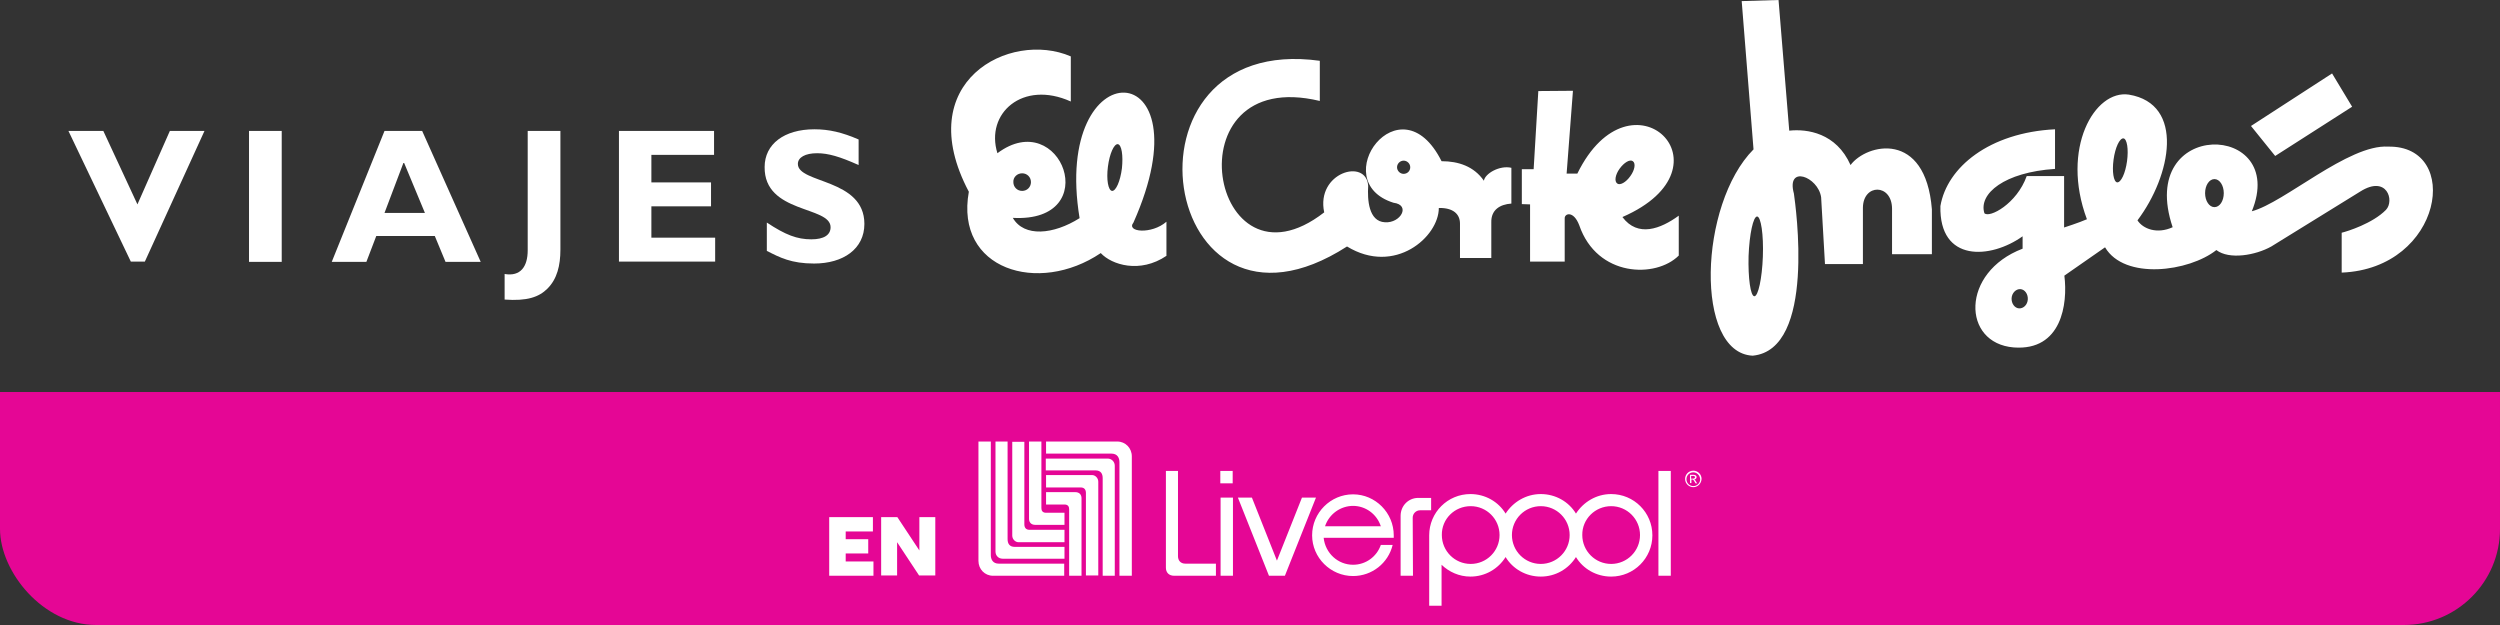
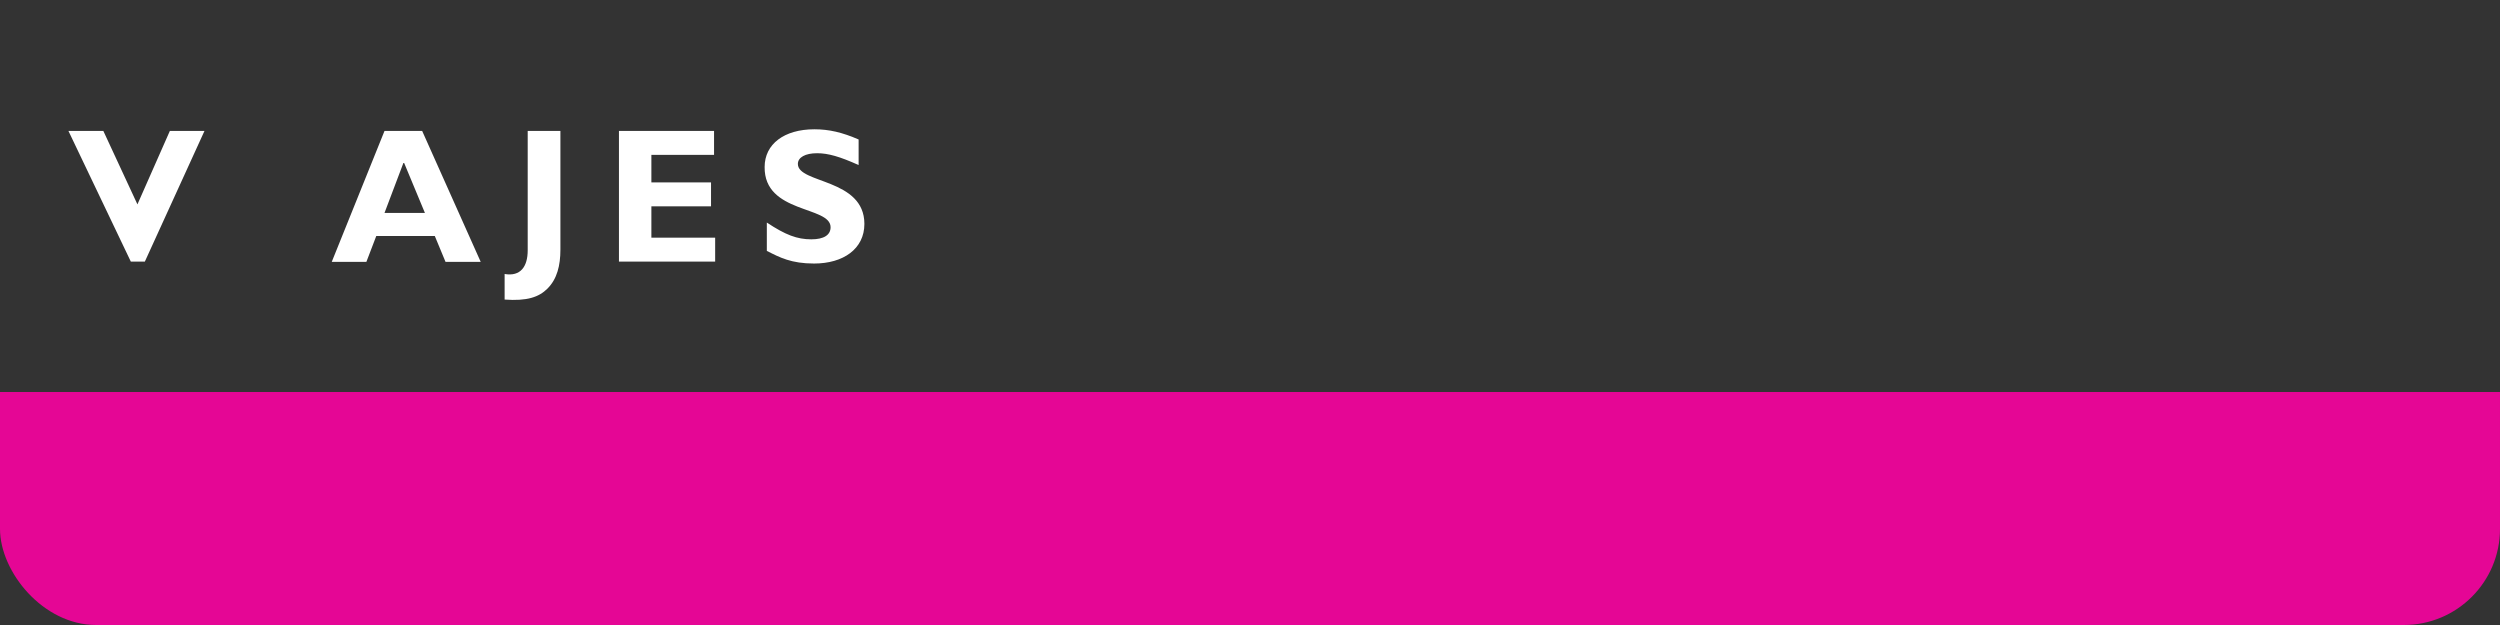
<svg xmlns="http://www.w3.org/2000/svg" width="208" height="52" viewBox="0 0 208 52" fill="none">
  <rect x="0" y="0" width="208" height="52" fill="#333333" stroke="none" />
  <g clip-path="url(#clip0_2938_21)">
    <path d="M201.574 52H6.403C2.858 52 0 49.139 0 45.592V32.614H208V45.592C208 49.116 205.119 52 201.574 52Z" fill="#E50695" />
-     <path fill-rule="evenodd" clip-rule="evenodd" d="M82.436 36.734H81.407V46.667C81.407 47.354 81.933 47.903 82.619 47.903H88.542V46.896H83.099C82.596 46.896 82.436 46.53 82.436 46.187V36.734ZM88.565 45.5V46.484H83.42C83.077 46.484 82.825 46.232 82.825 45.889V36.734H83.831V44.859C83.831 45.225 83.991 45.5 84.426 45.5H88.565ZM85.66 44.081H88.565V45.111H84.723C84.494 45.111 84.22 44.882 84.22 44.562V36.757H85.226V43.623C85.226 43.875 85.34 44.081 85.66 44.081ZM102.559 39.183H101.53V40.213H102.559V39.183ZM137.981 39.183H139.01V47.903H137.981V39.183ZM102.582 41.403H101.553V47.903H102.582V41.403ZM106.904 47.903L109.488 41.403H108.322L106.241 46.644L104.16 41.403H102.994L105.578 47.903H106.904ZM85.615 36.734H86.644V42.273C86.644 42.479 86.735 42.662 87.033 42.662H88.565V43.669H86.141C85.775 43.669 85.615 43.44 85.615 43.166V36.734ZM89.914 40.556H87.032V39.526H90.874C91.103 39.526 91.377 39.755 91.377 40.076V47.88H90.348V41.014C90.348 40.762 90.234 40.556 89.914 40.556ZM87.01 39.137V38.153H92.155C92.498 38.153 92.749 38.428 92.749 38.748V47.903H91.743V39.778C91.743 39.412 91.583 39.137 91.149 39.137H87.01ZM93.138 47.903H94.167V37.97C94.167 37.283 93.641 36.734 92.955 36.734H87.032V37.741H92.475C92.978 37.741 93.138 38.107 93.138 38.451V47.903ZM89.96 47.903H88.953V42.364C88.953 42.158 88.862 41.975 88.565 41.975H87.032V40.945H89.456C89.822 40.945 89.982 41.174 89.982 41.449V47.903H89.96ZM118.155 42.456C117.812 42.456 117.537 42.731 117.537 43.074L117.56 47.903H116.531V42.914C116.531 42.09 117.172 41.426 117.995 41.426H119.07V42.456H118.155ZM122.362 42.113C123.689 42.113 124.763 43.188 124.763 44.516C124.763 45.843 123.689 46.919 122.362 46.919C121.036 46.919 119.961 45.843 119.961 44.516C119.938 43.188 121.013 42.113 122.362 42.113ZM128.193 42.113C129.52 42.113 130.595 43.188 130.595 44.516C130.595 45.843 129.52 46.919 128.193 46.919C126.867 46.919 125.792 45.843 125.792 44.516C125.792 43.188 126.867 42.113 128.193 42.113ZM134.047 42.113C135.374 42.113 136.449 43.188 136.449 44.516C136.449 45.843 135.374 46.919 134.047 46.919C132.721 46.919 131.646 45.843 131.646 44.516C131.624 43.188 132.721 42.113 134.047 42.113ZM118.909 50.398H119.938V46.988C120.556 47.583 121.402 47.972 122.339 47.972C123.574 47.972 124.649 47.331 125.266 46.347C125.861 47.331 126.959 47.972 128.193 47.972C129.428 47.972 130.503 47.331 131.12 46.347C131.715 47.331 132.813 47.972 134.047 47.972C135.945 47.972 137.478 46.438 137.478 44.539C137.478 42.639 135.945 41.106 134.047 41.106C132.813 41.106 131.738 41.769 131.12 42.731C130.526 41.746 129.428 41.106 128.193 41.106C126.959 41.106 125.884 41.769 125.266 42.731C124.672 41.746 123.574 41.106 122.339 41.106C120.441 41.106 118.909 42.639 118.909 44.539V50.398ZM141.022 39.709C141.022 39.778 140.953 39.824 140.862 39.824H140.702V39.595H140.885C140.976 39.595 141.022 39.641 141.022 39.709ZM140.908 39.504H140.61V40.19H140.725V39.893H140.793C140.862 39.893 140.908 39.938 140.999 40.099L141.068 40.213H141.205L141.113 40.076C141.068 39.984 141.022 39.916 140.953 39.893C141.068 39.893 141.159 39.801 141.159 39.687C141.159 39.618 141.091 39.504 140.908 39.504ZM140.313 39.87C140.313 39.549 140.565 39.298 140.885 39.298C141.182 39.298 141.434 39.549 141.456 39.87C141.456 40.19 141.205 40.442 140.885 40.442C140.565 40.442 140.313 40.19 140.313 39.87ZM140.199 39.847C140.199 40.236 140.519 40.533 140.885 40.533C141.251 40.533 141.548 40.236 141.571 39.847C141.571 39.458 141.251 39.16 140.885 39.16C140.496 39.16 140.199 39.481 140.199 39.847ZM112.575 42.09C113.604 42.09 114.542 42.754 114.885 43.783H110.243C110.586 42.754 111.546 42.09 112.575 42.09ZM112.575 47.926C114.153 47.926 115.502 46.85 115.868 45.34H114.885C114.542 46.324 113.627 46.988 112.575 46.988C111.318 46.988 110.266 46.026 110.128 44.745H115.96V44.539C115.96 42.662 114.428 41.129 112.575 41.129C110.7 41.129 109.168 42.662 109.168 44.539C109.168 46.393 110.7 47.926 112.575 47.926ZM98.009 46.278V39.183H97.003V47.239C97.003 47.629 97.254 47.903 97.689 47.903H101.165V46.896H98.626C98.215 46.896 98.009 46.621 98.009 46.278Z" fill="white" />
-     <path d="M68.99 47.88V43.028H72.626V44.218H70.362V44.859H72.237V46.049H70.362V46.713H72.672V47.903H68.99V47.88Z" fill="white" />
-     <path d="M73.312 47.88V43.028H74.661L76.491 45.797V43.028H77.817V47.88H76.468L74.639 45.111V47.88H73.312Z" fill="white" />
-     <path d="M134.985 18.058C144.544 13.893 135.694 5.333 131.235 14.442H130.343L130.869 7.553L127.988 7.576L127.599 14.076H126.616V16.982L127.302 17.005V21.766H130.183V18.172C130.16 17.761 130.915 17.486 131.395 18.745C132.881 23.07 137.775 23.162 139.673 21.262V17.944C138.164 19.042 136.266 19.775 134.985 18.058ZM134.551 15.266C134.299 15.083 134.39 14.534 134.756 14.03C135.122 13.526 135.602 13.229 135.854 13.412C136.106 13.595 136.014 14.144 135.648 14.648C135.282 15.174 134.779 15.449 134.551 15.266ZM123.46 15.037C122.637 13.847 121.356 13.412 119.938 13.412C116.485 6.523 110.266 15.083 115.937 16.868C117.4 17.051 116.531 18.584 115.228 18.493C113.856 18.424 113.764 16.593 113.833 15.472C113.696 13.114 109.465 14.35 110.174 17.669C100.684 25.039 97.231 5.379 109.808 8.4V5.058C92.246 2.632 96.454 30.555 112.072 20.507C116.051 22.933 119.71 19.706 119.71 17.303C120.899 17.28 121.471 17.806 121.471 18.607V21.468H124.077V18.493C124.055 17.463 124.786 17.005 125.747 16.937V13.961C124.763 13.732 123.551 14.442 123.46 15.037ZM116.783 14.465C116.485 14.465 116.234 14.213 116.234 13.915C116.234 13.618 116.485 13.366 116.783 13.366C117.08 13.366 117.332 13.618 117.332 13.915C117.332 14.236 117.08 14.465 116.783 14.465ZM153.965 13.732C152.776 11.055 150.352 10.711 148.865 10.871L147.974 0L144.909 0.092L145.893 12.428C141.342 17.005 140.976 29.364 145.824 29.593C151.106 29.09 149.391 17.12 149.254 16.113C148.591 13.687 151.266 14.694 151.518 16.41L151.838 21.972H154.994V17.28C155.017 15.266 157.395 15.266 157.418 17.349V21.148H160.733V17.417C160.208 10.803 155.291 11.947 153.965 13.732ZM146.67 21.354C146.602 23.185 146.281 24.65 145.961 24.65C145.641 24.627 145.435 23.139 145.481 21.308C145.55 19.477 145.87 18.012 146.19 18.012C146.51 18.012 146.739 19.523 146.67 21.354ZM198.693 12.199C195.4 11.993 190.049 16.868 187.351 17.578C190.415 10.116 177.701 9.796 180.765 18.905C179.462 19.5 178.295 19.042 177.838 18.333C180.651 14.602 181.794 8.651 177.129 7.873C174.271 7.438 171.435 12.359 173.631 18.241C173.013 18.516 171.733 18.928 171.733 18.928V14.648H168.623C167.799 16.959 165.513 18.172 165.101 17.738C164.598 16.113 166.77 14.328 170.978 14.053V10.757C165.513 11.032 161.991 13.915 161.442 17.143C161.328 21.857 165.627 21.56 168.28 19.66V20.69C163.112 22.659 163.226 28.563 167.548 28.907C171.527 29.204 172.053 25.291 171.755 22.933L175.14 20.576C176.763 23.322 182.114 22.613 184.401 20.805C185.476 21.628 187.671 21.239 188.974 20.507L196.383 15.93C198.602 14.534 199.242 16.708 198.51 17.463C197.412 18.584 195.309 19.248 194.828 19.363V22.681C203.266 22.338 204.844 12.085 198.693 12.199ZM167.982 25.657C167.616 25.634 167.342 25.245 167.365 24.81C167.388 24.375 167.731 24.032 168.097 24.055C168.463 24.078 168.737 24.467 168.714 24.901C168.691 25.359 168.348 25.68 167.982 25.657ZM176.969 13.412C176.832 14.419 176.466 15.197 176.146 15.174C175.849 15.129 175.711 14.282 175.849 13.275C175.986 12.268 176.352 11.489 176.672 11.512C176.969 11.558 177.106 12.405 176.969 13.412ZM184.241 17.234C183.806 17.234 183.463 16.708 183.463 16.067C183.463 15.426 183.806 14.9 184.241 14.9C184.675 14.9 185.018 15.426 185.018 16.067C185.018 16.731 184.675 17.234 184.241 17.234ZM195.697 8.88L194.028 6.111L187.282 10.482L189.295 12.977L195.697 8.88ZM94.304 18.516C100.616 4.349 87.49 3.982 89.822 18.15C87.65 19.523 85.203 19.752 84.266 18.127C91.926 18.539 88.267 8.789 82.985 12.748C81.956 9.43 85.089 6.637 89.091 8.445V4.692C84.014 2.495 75.759 6.798 80.607 15.953C79.441 22.43 86.392 24.558 91.583 21.056C92.498 22.041 94.853 22.773 97.048 21.285V18.447C95.814 19.523 93.664 19.317 94.304 18.516ZM85.043 14.419C85.455 14.419 85.775 14.739 85.775 15.151C85.775 15.563 85.455 15.884 85.043 15.884C84.632 15.884 84.311 15.563 84.311 15.151C84.288 14.739 84.632 14.419 85.043 14.419ZM93.344 14.007C93.207 15.083 92.841 15.907 92.521 15.884C92.201 15.838 92.04 14.945 92.178 13.87C92.315 12.794 92.681 11.97 93.001 11.993C93.321 12.039 93.458 12.931 93.344 14.007Z" fill="white" />
    <path d="M12.051 21.766L17.013 10.894H14.132L11.434 17.005L8.598 10.894H5.694L10.885 21.766H12.051Z" fill="white" />
-     <path d="M23.439 10.894H20.718V21.789H23.439V10.894Z" fill="white" />
    <path d="M35.124 10.894H31.991L27.601 21.789H30.482L31.305 19.637H36.176L37.068 21.789H39.995L35.124 10.894ZM31.991 17.715L33.592 13.481L35.353 17.715H31.991Z" fill="white" />
    <path d="M45.551 24.009C46.352 23.208 46.626 22.086 46.626 20.759V10.894H43.905V20.828C43.905 22.178 43.31 23.025 41.984 22.796V24.924C43.859 25.062 44.843 24.718 45.551 24.009Z" fill="white" />
    <path d="M59.501 19.775H54.195V17.166H59.157V15.174H54.195V12.886H59.409V10.894H51.497V21.766H59.501V19.775Z" fill="white" />
    <path d="M69.105 18.905C69.105 19.546 68.556 19.912 67.504 19.912C66.315 19.912 65.355 19.546 63.8 18.516V20.873C64.874 21.422 65.835 21.926 67.733 21.926C70.157 21.926 71.917 20.713 71.917 18.63C71.917 14.831 66.383 15.289 66.383 13.641C66.383 13.091 67.001 12.748 67.984 12.748C68.899 12.748 69.859 13.023 71.437 13.732V11.604C70.065 11.009 68.968 10.757 67.755 10.757C65.24 10.757 63.617 11.993 63.617 13.893C63.571 17.784 69.105 17.12 69.105 18.905Z" fill="white" />
  </g>
  <defs>
    <clipPath id="clip0_2938_21">
      <rect width="208" height="52" rx="8" fill="white" />
    </clipPath>
  </defs>
</svg>